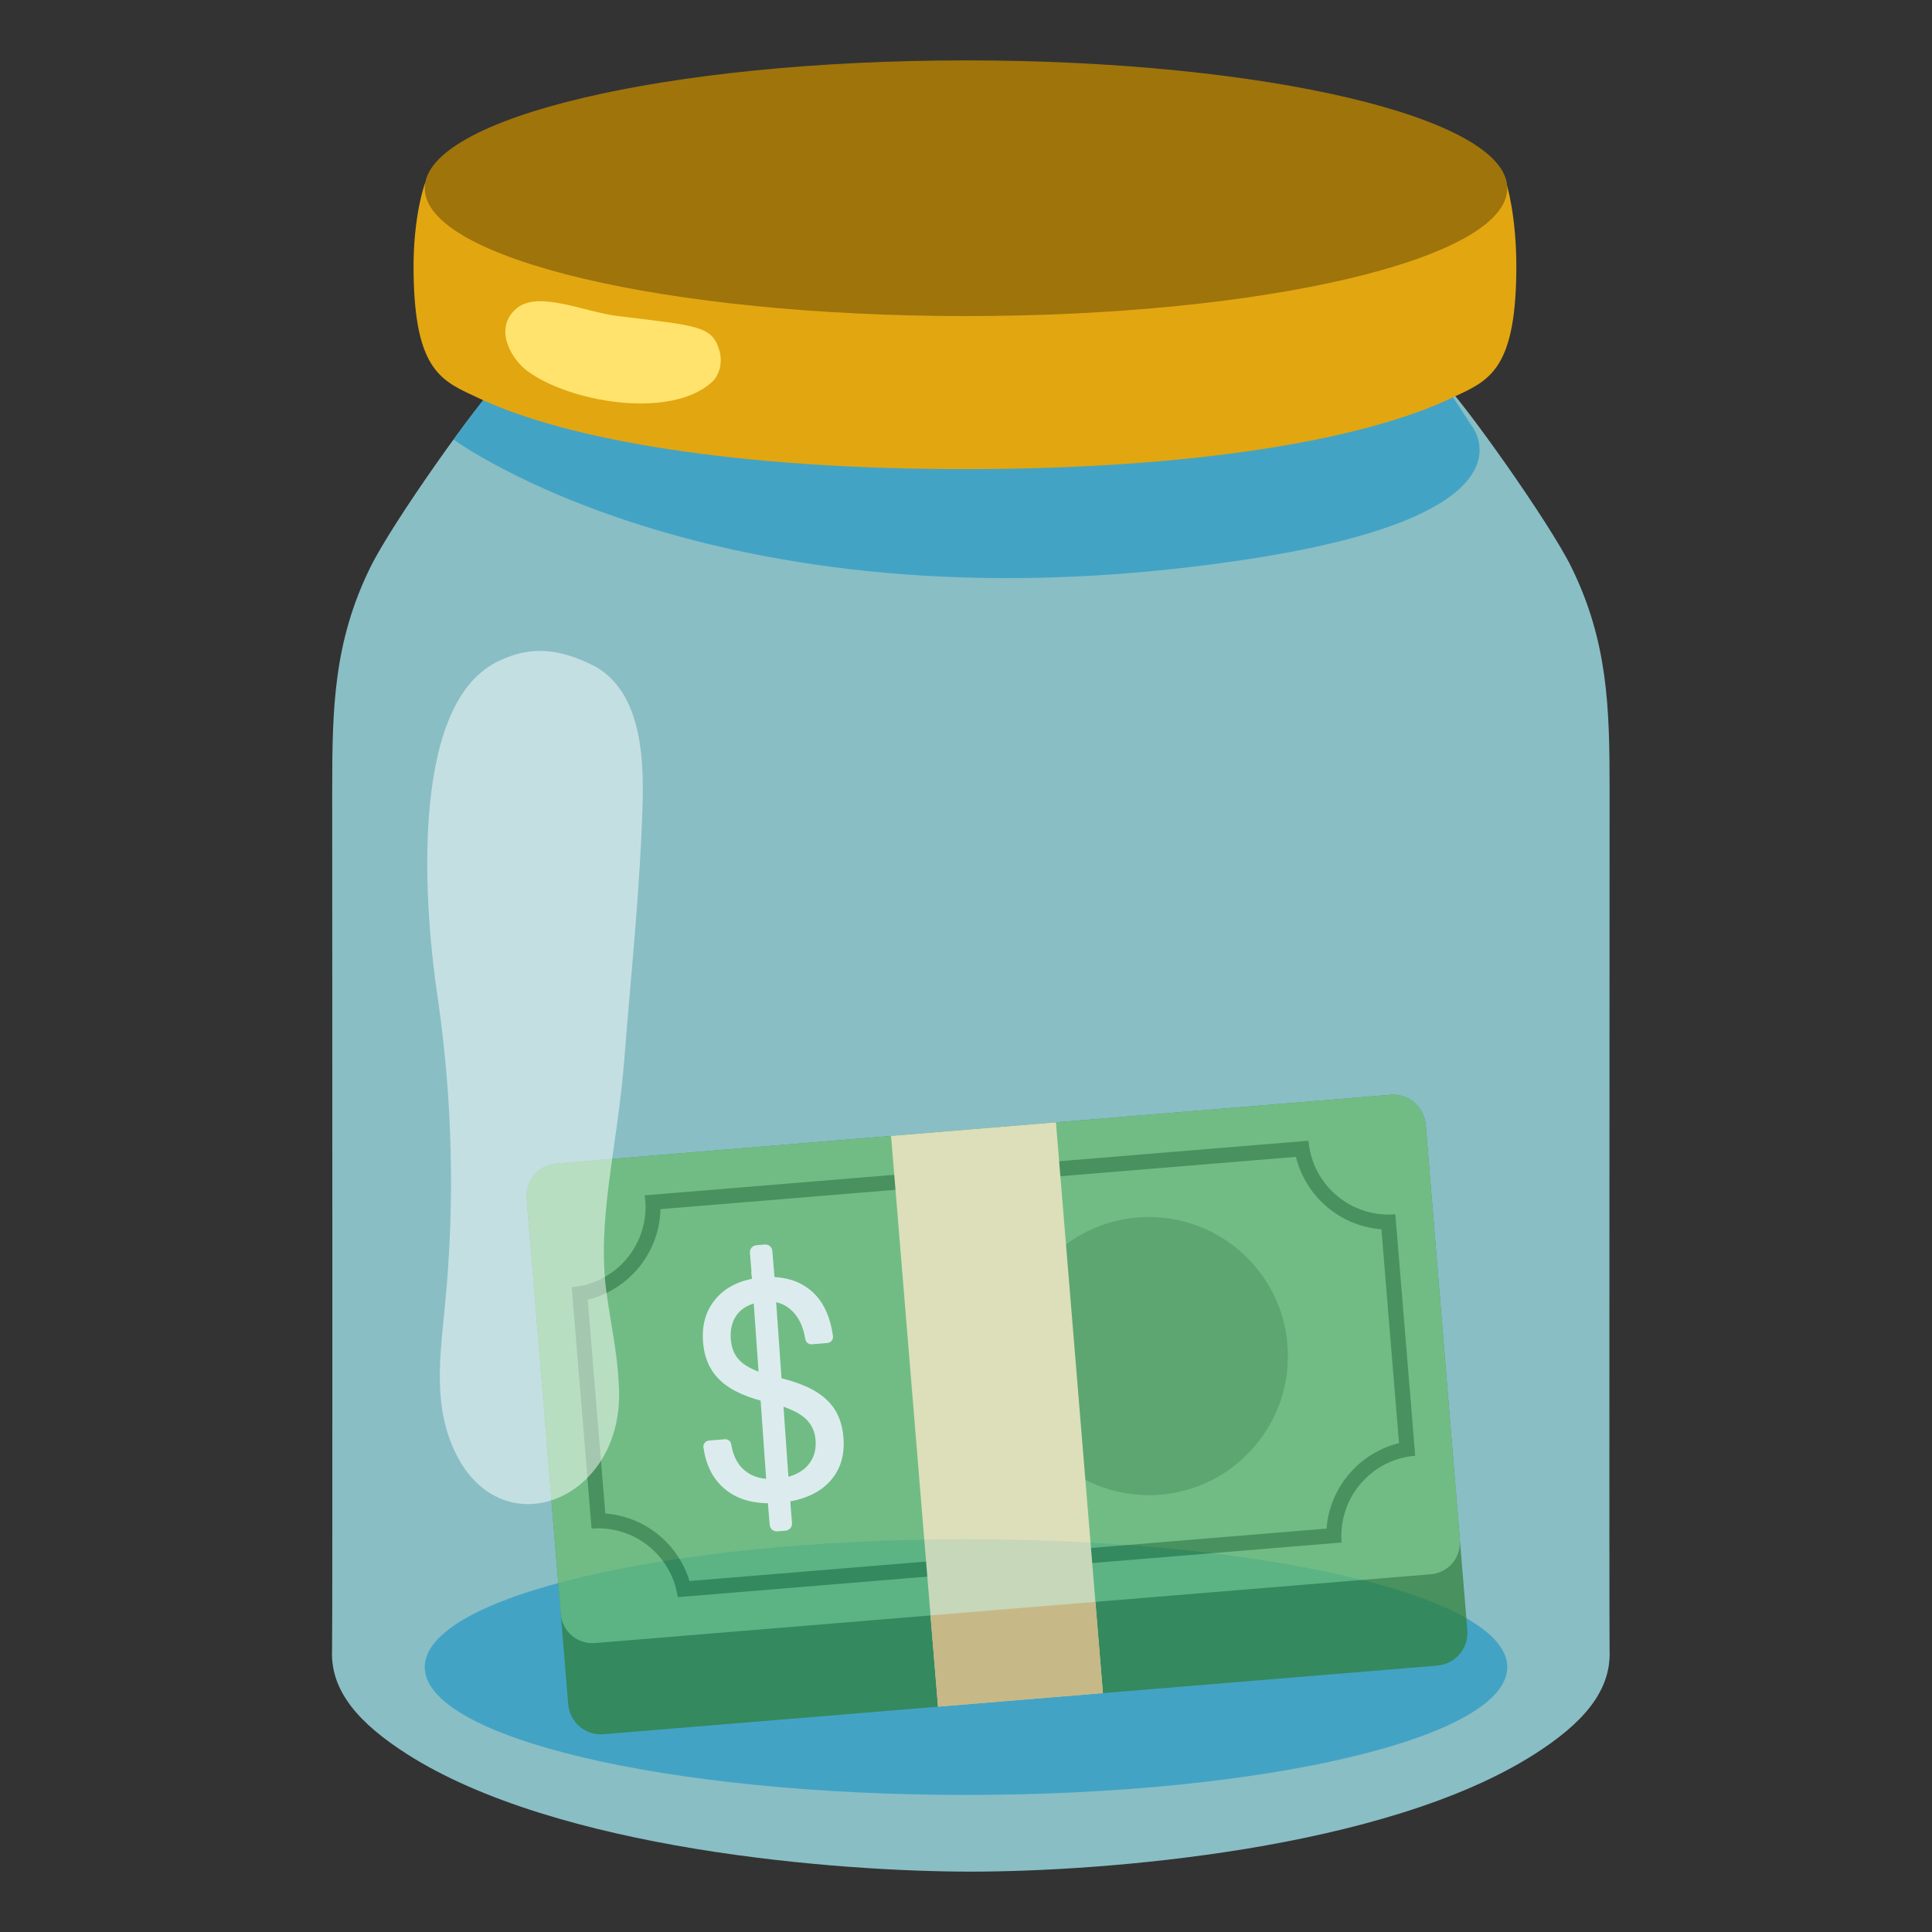
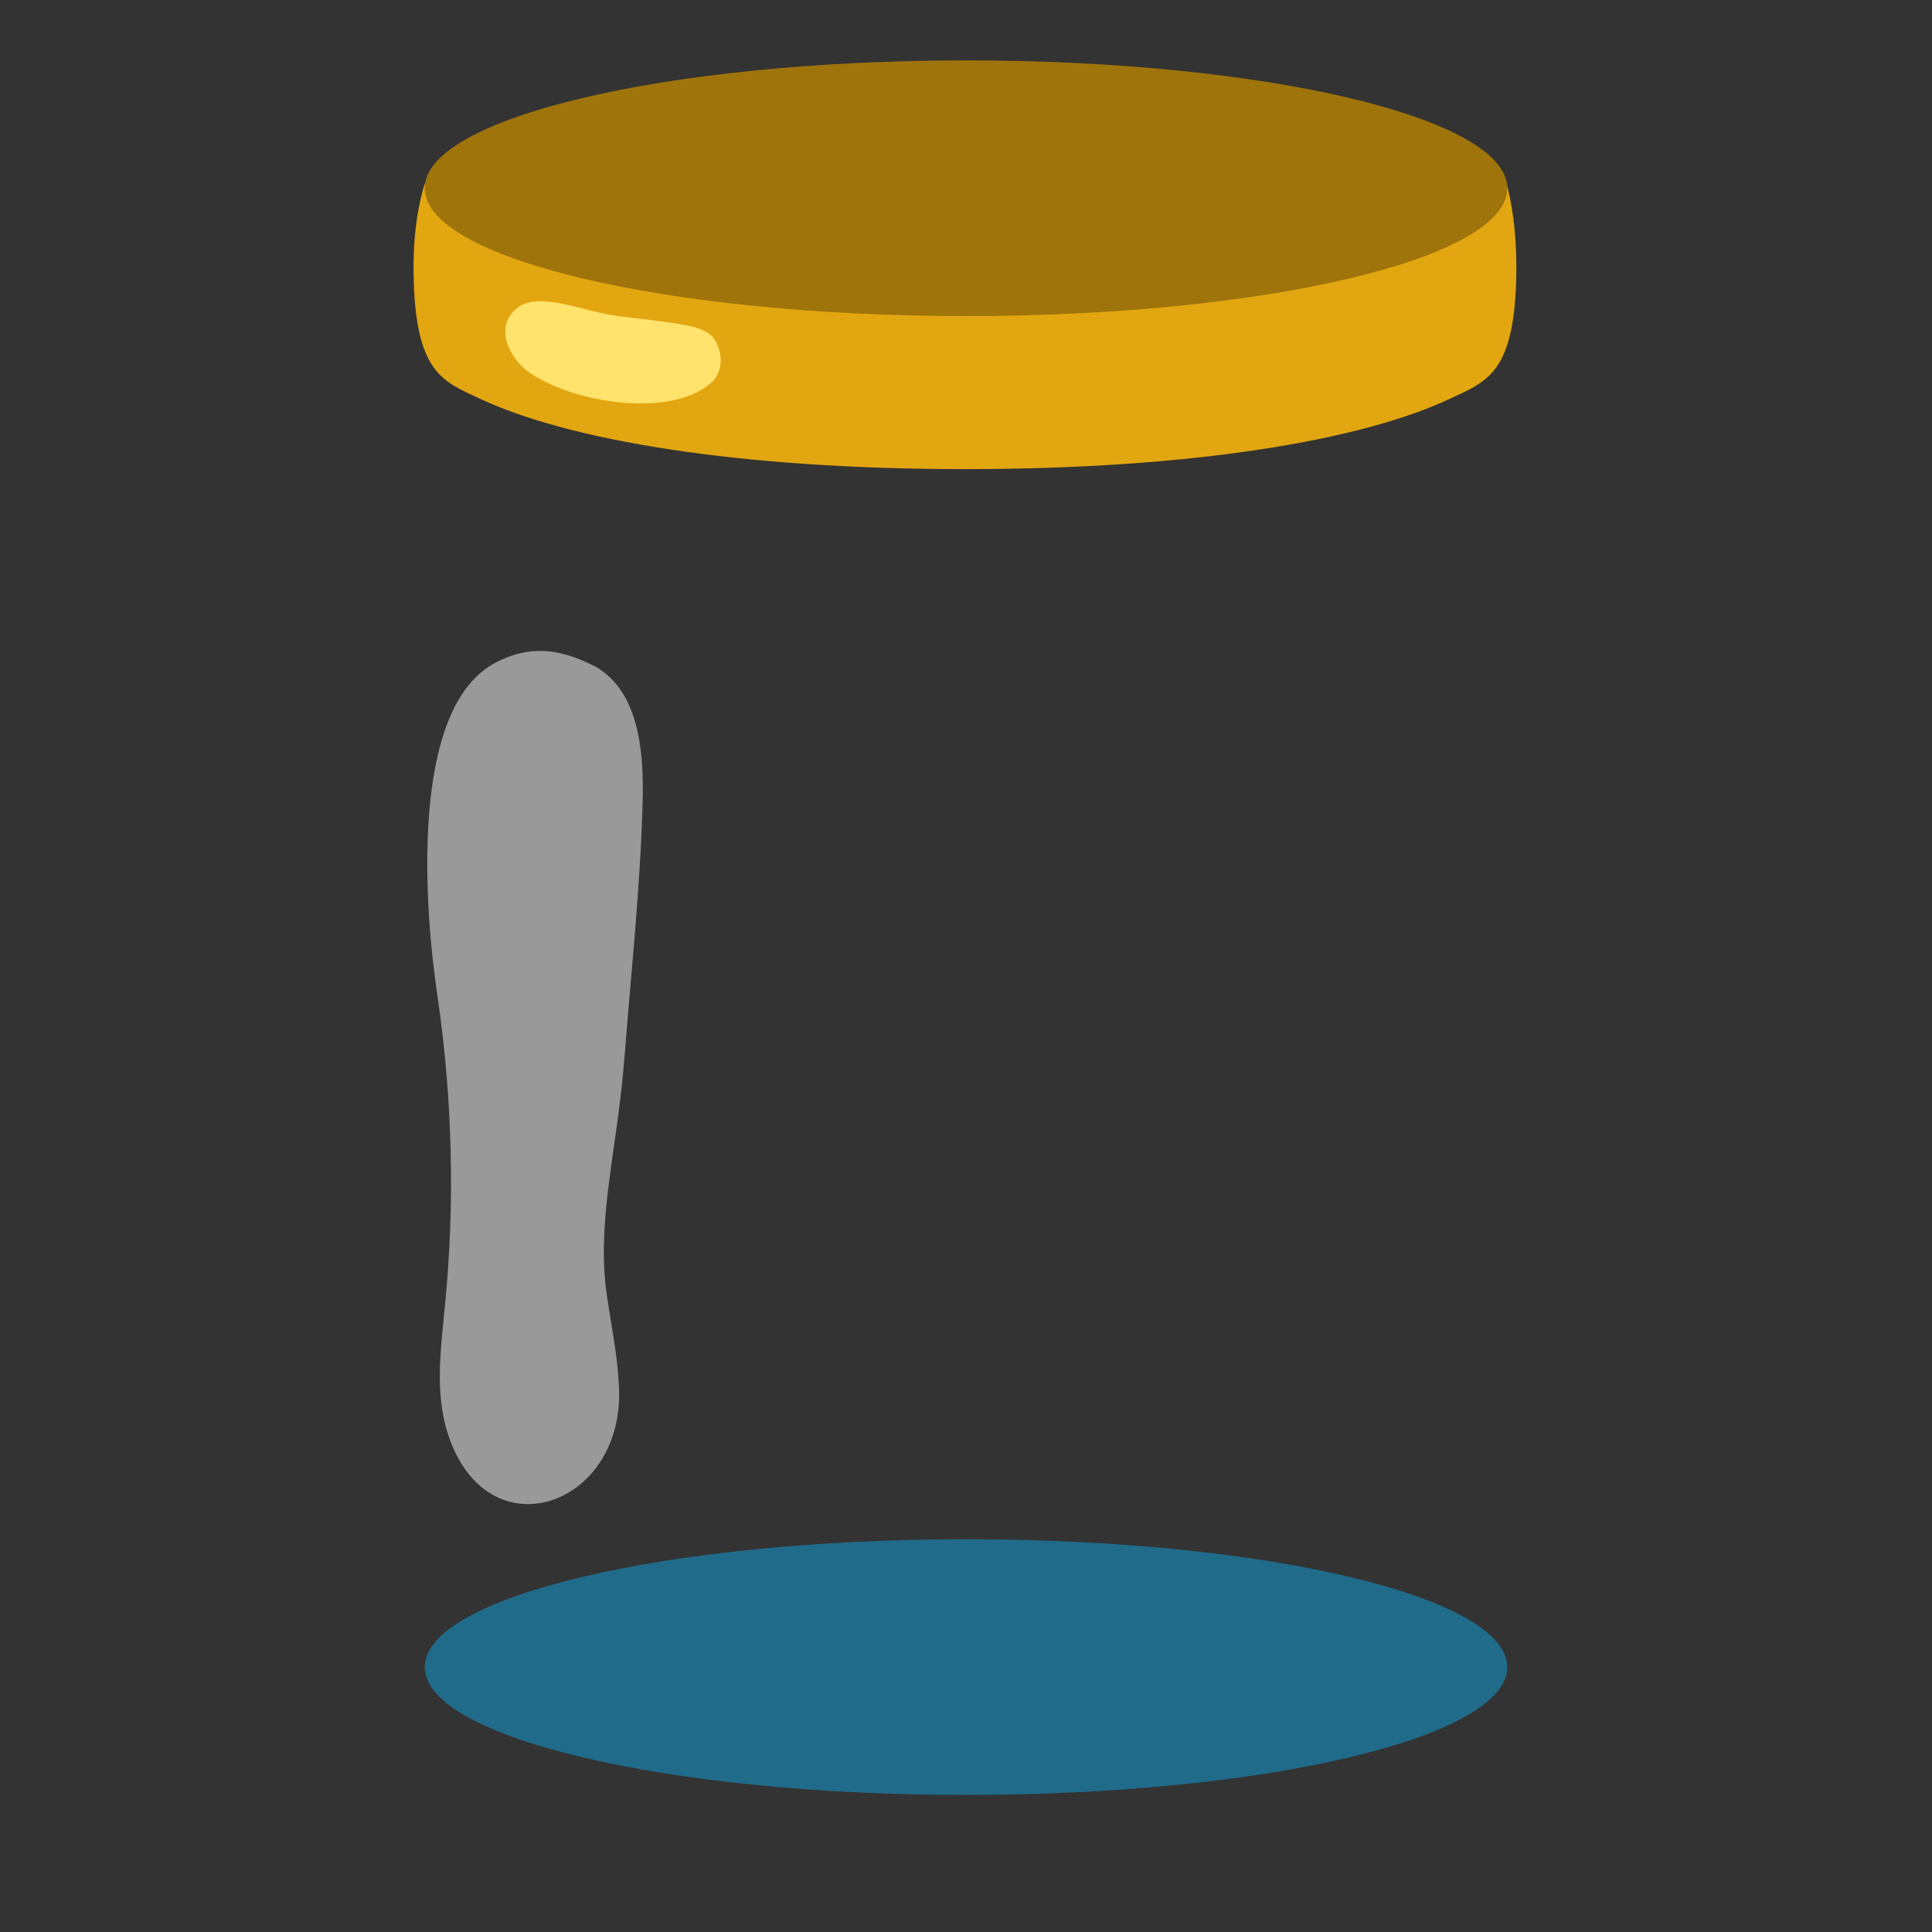
<svg xmlns="http://www.w3.org/2000/svg" width="384" height="384" viewBox="0 0 384 384" fill="none">
  <rect x="0" y="0" width="384" height="384" fill="#333333" stroke="none" />
  <g clip-path="url(#clip0_935_1244)">
-     <path opacity="0.8" d="M319.918 156.9C319.918 140.73 319.618 127.62 312.358 112.8C307.948 103.77 290.338 79.109 286.828 76.019H99.118C95.608 79.109 77.998 103.77 73.588 112.8C66.328 127.59 66.028 140.73 66.028 156.9C66.028 180.09 66.118 325.56 65.998 328.05C65.668 336.21 71.488 342.6 80.788 348.57C110.638 367.71 166.708 372 192.958 372C219.208 372 275.278 367.71 305.128 348.57C314.458 342.6 320.248 336.21 319.918 328.05C319.828 325.56 319.918 180.09 319.918 156.9Z" fill="#9FE1EA" />
    <path opacity="0.6" d="M192.002 356.759C251.417 356.759 299.582 345.383 299.582 331.349C299.582 317.316 251.417 305.939 192.002 305.939C132.587 305.939 84.422 317.316 84.422 331.349C84.422 345.383 132.587 356.759 192.002 356.759Z" fill="#1492C4" />
-     <path opacity="0.6" d="M99.156 75.271L90.156 87.361C90.156 87.361 144.156 127.141 248.406 111.091C307.146 102.061 292.446 84.541 292.446 84.541L283.986 71.551L99.156 75.271Z" fill="#1492C4" />
    <path d="M299.372 36.301H84.512C84.512 36.301 82.052 42.841 82.202 54.001C82.412 74.161 88.022 75.781 95.282 79.201C112.952 87.511 146.642 93.241 191.792 93.241C236.942 93.241 270.632 87.541 288.302 79.201C295.562 75.781 301.172 74.161 301.382 54.001C301.502 42.841 299.372 36.301 299.372 36.301Z" fill="#E2A610" />
    <path d="M192.002 62.82C251.417 62.82 299.582 51.444 299.582 37.41C299.582 23.376 251.417 12 192.002 12C132.587 12 84.422 23.376 84.422 37.41C84.422 51.444 132.587 62.82 192.002 62.82Z" fill="#9E740B" />
    <path d="M122.815 62.821C138.865 64.771 141.505 64.771 142.975 69.631C143.635 71.881 143.125 74.521 141.385 76.051C133.015 83.431 112.975 79.891 104.695 73.651C101.755 71.431 98.005 65.431 102.565 61.381C106.855 57.601 116.065 62.011 122.815 62.821Z" fill="#FFE36C" />
    <g opacity="0.7" clip-path="url(#clip1_935_1244)">
      <path d="M285.686 331.047L119.948 344.69C116.374 344.984 113.232 342.319 112.938 338.746L104.668 238.291C104.373 234.702 107.037 231.544 110.64 231.248L276.333 217.608C279.922 217.313 283.079 219.976 283.376 223.58L291.645 324.035C291.779 325.754 291.228 327.456 290.111 328.77C288.995 330.084 287.404 330.903 285.686 331.047Z" fill="#2E7D32" />
      <path d="M284.386 312.894L118.262 326.569C117.437 326.637 116.606 326.541 115.818 326.288C115.029 326.035 114.298 325.629 113.667 325.094C112.391 324.012 111.598 322.468 111.46 320.802L104.668 238.291C104.373 234.702 107.037 231.544 110.64 231.248L276.333 217.608C279.922 217.313 283.079 219.976 283.376 223.58L290.168 306.091C290.299 307.759 289.764 309.411 288.681 310.686C287.597 311.96 286.053 312.754 284.386 312.894Z" fill="#66BB6A" />
      <path d="M162.099 286.168C161.948 284.337 161.181 282.841 159.797 281.695C158.413 280.55 156.145 279.582 153.009 278.821C148.658 277.875 145.423 276.447 143.315 274.521C141.193 272.597 140.007 270.026 139.743 266.825C139.473 263.549 140.206 260.79 141.94 258.548C143.673 256.292 146.193 254.84 149.48 254.165L149.055 248.997C148.992 248.238 149.566 247.561 150.326 247.499L152.008 247.36C152.768 247.298 153.445 247.871 153.507 248.631L153.935 253.828C157.324 254.014 160.045 255.199 162.1 257.399C163.942 259.376 165.095 262.099 165.562 265.584C165.648 266.266 165.129 266.879 164.444 266.935L161.361 267.189C160.706 267.243 160.157 266.763 160.044 266.113C159.692 263.848 158.885 262.056 157.622 260.736C156.146 259.193 154.275 258.507 152.012 258.694C149.644 258.889 147.878 259.649 146.729 260.988C145.578 262.312 145.08 264.092 145.26 266.281C145.428 268.321 146.232 269.889 147.657 270.986C149.081 272.083 151.361 273.005 154.48 273.737C157.598 274.47 160.055 275.362 161.866 276.413C163.662 277.464 165.04 278.73 165.974 280.242C166.908 281.754 167.462 283.568 167.636 285.682C167.913 289.048 167.124 291.841 165.268 294.063C163.412 296.285 160.683 297.739 157.065 298.411L157.421 302.73C157.483 303.489 156.909 304.166 156.15 304.228L154.482 304.366C153.723 304.428 153.046 303.854 152.983 303.095L152.628 298.776C148.892 298.739 145.88 297.668 143.59 295.532C141.545 293.632 140.28 291.008 139.81 287.673C139.709 286.992 140.243 286.378 140.928 286.322L144.04 286.065C144.666 286.014 145.24 286.431 145.336 287.053C145.685 289.288 146.546 291.001 147.918 292.193C149.5 293.562 151.617 294.152 154.298 293.931C156.904 293.717 158.907 292.922 160.307 291.533C161.675 290.116 162.278 288.342 162.099 286.168Z" fill="white" />
      <path d="M157.15 299.649L152.623 298.747L149.474 254.3L149.35 252.796L153.916 253.815L157.043 298.353L157.15 299.649Z" fill="white" />
-       <path opacity="0.5" d="M230.615 297.079C245.83 295.827 257.148 282.478 255.896 267.263C254.643 252.049 241.294 240.73 226.08 241.982C210.865 243.235 199.547 256.584 200.799 271.798C202.051 287.013 215.4 298.332 230.615 297.079Z" fill="#2E7D32" />
-       <path d="M257.578 229.931C259.52 237.867 266.418 243.715 274.565 244.334L278.063 286.833C270.128 288.776 264.279 295.674 263.66 303.82L137.042 314.243C134.777 306.768 128.1 301.411 120.315 300.823L116.817 258.324C125.091 256.308 131.08 248.919 131.272 240.328L257.578 229.931ZM260.073 226.727L128.138 237.587C128.18 237.914 128.222 238.24 128.25 238.583C128.974 247.383 122.429 255.103 113.628 255.828L117.579 303.821C126.037 303.125 133.504 309.152 134.712 317.448L266.661 306.586C265.937 297.786 272.483 290.066 281.283 289.341L277.333 241.348C268.517 242.073 260.797 235.528 260.073 226.727Z" fill="#2E7D32" />
      <path d="M177.102 225.775L209.877 223.077L219.215 336.517L186.439 339.215L177.102 225.775Z" fill="#FFECB3" />
      <path d="M184.945 321.078L217.72 318.38L219.213 336.517L186.438 339.215L184.945 321.078Z" fill="#FFC06C" />
    </g>
    <path opacity="0.5" d="M122.966 274.801C124.886 299.341 96.716 309.361 88.946 284.761C86.366 276.571 87.656 267.751 88.466 259.201C90.416 239.131 89.936 218.851 87.086 198.901C84.386 181.351 81.056 140.491 98.726 131.581C106.466 127.681 112.586 129.571 118.436 132.541C126.986 137.521 127.976 149.281 127.736 159.151C127.286 176.131 125.456 193.051 124.136 209.971C122.696 228.661 118.466 242.521 120.626 257.491C121.436 263.251 122.696 269.041 122.966 274.801Z" fill="white" />
  </g>
  <defs>
    <clipPath id="clip0_935_1244">
      <rect width="384" height="384" fill="white" />
    </clipPath>
    <clipPath id="clip1_935_1244">
-       <rect width="191.25" height="191.25" fill="white" transform="translate(95 193.689) rotate(-4.706)" />
-     </clipPath>
+       </clipPath>
  </defs>
</svg>